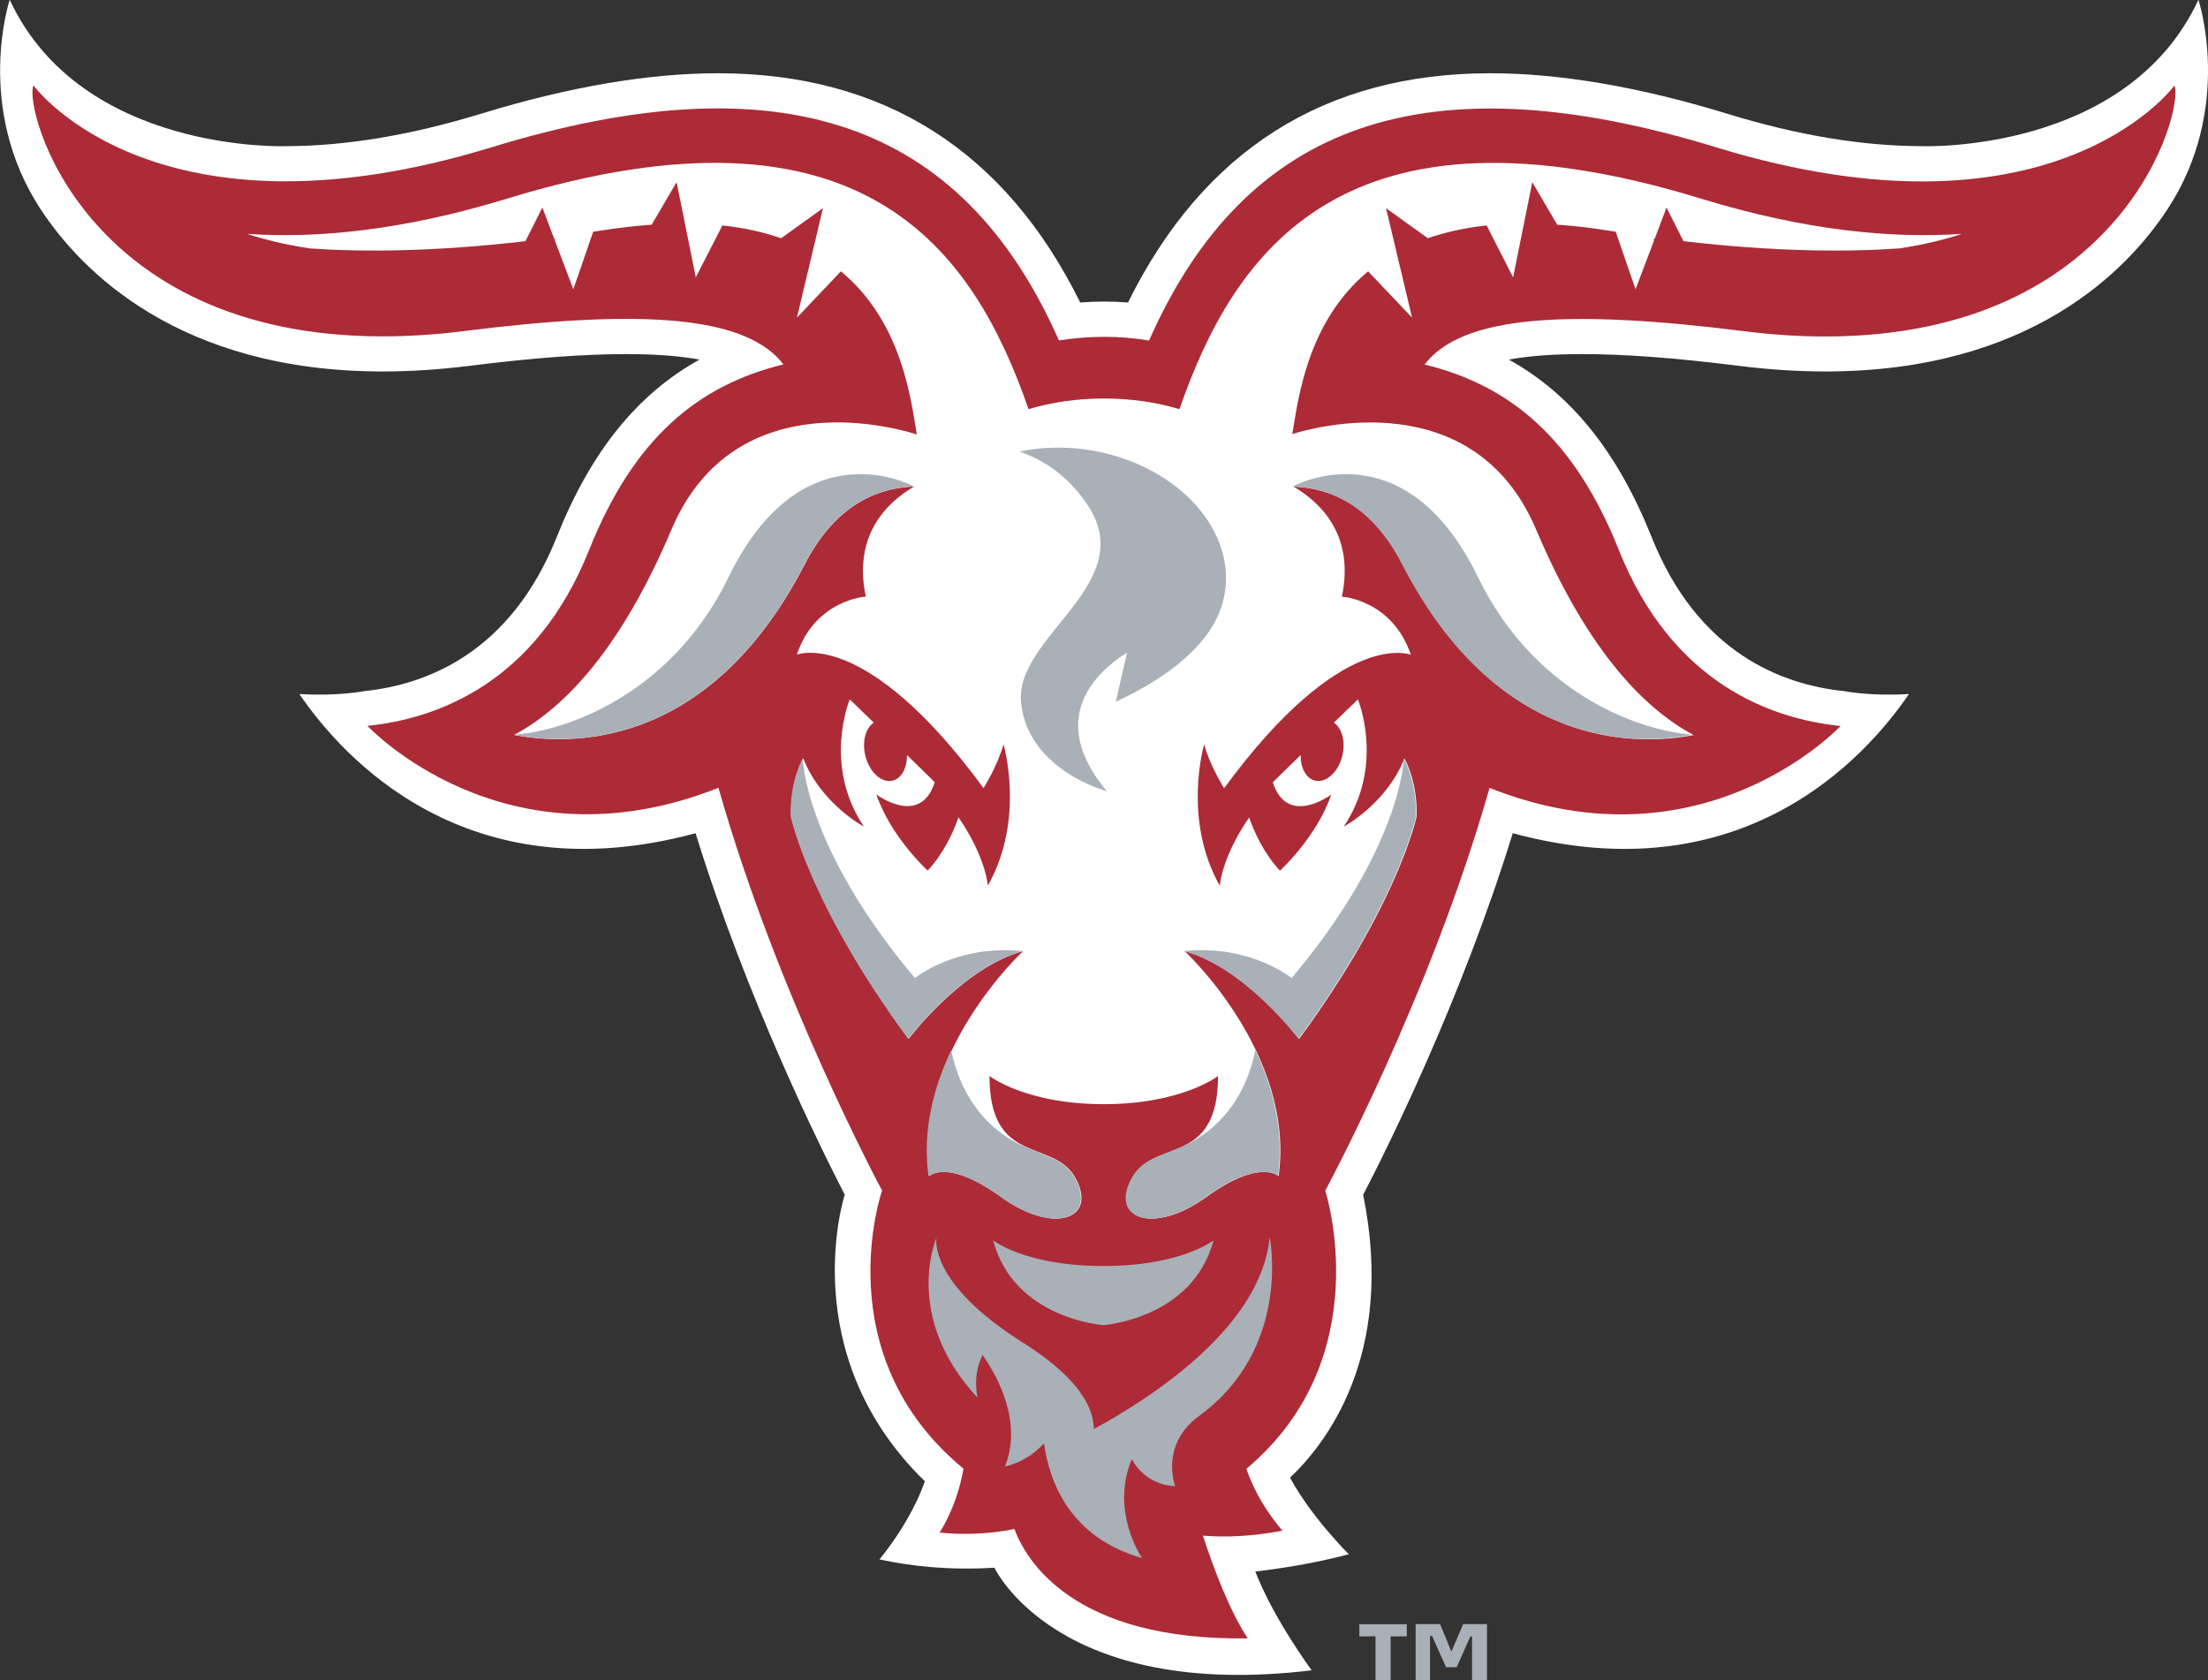
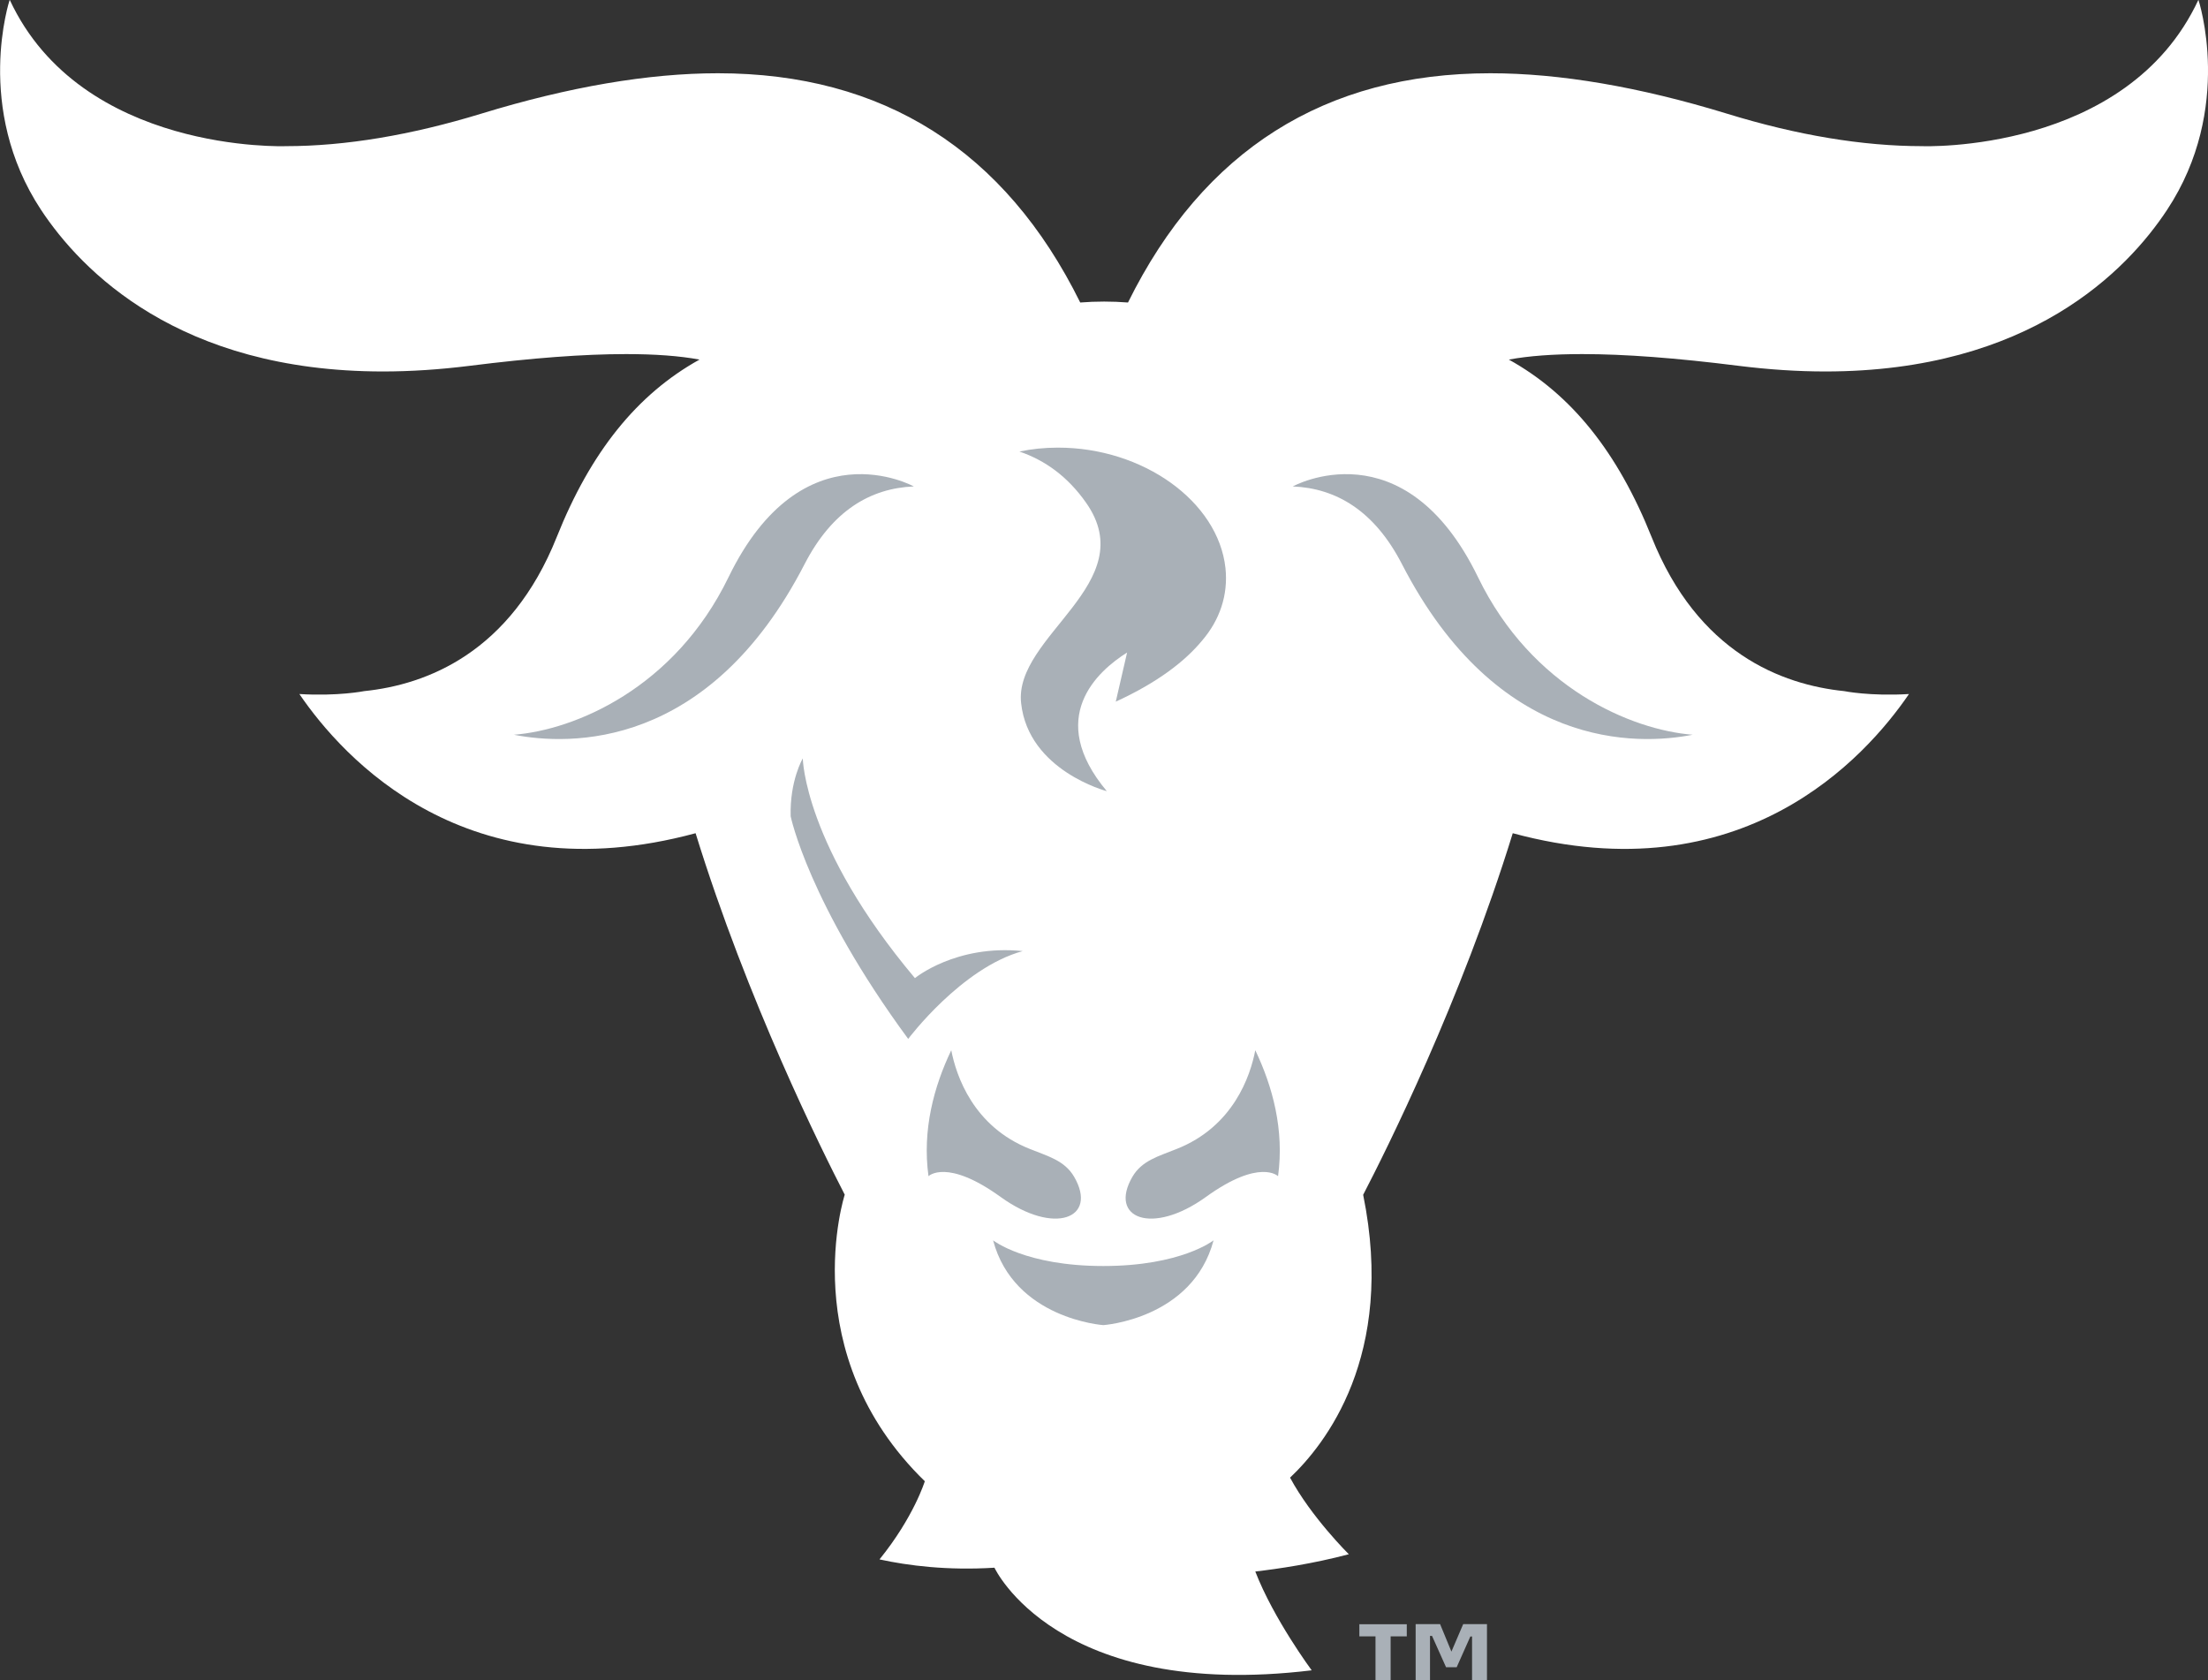
<svg xmlns="http://www.w3.org/2000/svg" version="1.1" id="Layer_1" x="0px" y="0px" viewBox="0 0 196.89 149.82" style="enable-background:new 0 0 196.89 149.82;" xml:space="preserve">
  <rect x="0" y="0" width="196.89" height="149.82" fill="#333333" stroke="none" />
  <style type="text/css">
	.st0{fill:#FFFFFF;}
	.st1{fill:#AC2B37;}
	.st2{fill:#A9B0B7;}
</style>
  <g id="wpi_00000166672709030903365730000006090525005386159275_">
    <g id="wpi_BGL">
      <g id="wpi" transform="translate(0, 24)">
        <g id="g10" transform="translate(100.179, 76.277) scale(-1, 1) rotate(-180) translate(-100.179, -76.277) translate(0.677, 0.702)">
          <g id="g12" transform="translate(1.218, 0)">
            <path id="path14" class="st0" d="M119.66,69.32c2.03,3.91,8.71,17.25,13.34,32.24c20.4-5.52,31.42,6.68,35.33,12.41       c-3.45-0.21-5.78,0.26-5.78,0.26c-5.56,0.57-13.05,3.41-17.17,13.74c-3.02,7.55-7.14,12.72-12.73,15.82       c1.78,0.33,3.96,0.49,6.55,0.49c3.76,0,8.34-0.34,13.97-1.05c2.65-0.33,5.24-0.5,7.69-0.5c0,0,0,0,0.01,0       c18.23,0,26.92,9.02,30.47,14.4c6.01,9.09,2.8,18.74,2.8,18.74c-6.39-13.75-24.63-13.05-24.63-13.05       c-5.29,0-11.15,0.97-17.42,2.9c-7.8,2.39-14.9,3.6-21.09,3.6c-14.74,0-25.6-6.87-32.31-20.44c-1.41,0.11-2.85,0.11-4.26,0       c-6.71,13.57-17.57,20.44-32.31,20.44c-6.19,0-13.29-1.21-21.09-3.6c-6.28-1.92-12.14-2.9-17.42-2.9c0,0-18.24-0.7-24.64,13.05       c0,0-3.21-9.64,2.8-18.74c3.56-5.38,12.25-14.4,30.48-14.4c0,0,0,0,0.01,0c2.46,0,5.04,0.17,7.69,0.5       c5.64,0.71,10.21,1.05,13.98,1.05c2.59,0,4.77-0.16,6.55-0.49c-5.59-3.1-9.72-8.27-12.73-15.82       c-4.12-10.32-11.61-13.17-17.17-13.74c0,0-2.34-0.47-5.78-0.26c3.9-5.72,14.93-17.93,35.33-12.41       c4.63-14.98,11.28-28.31,13.3-32.23c0,0-4.59-14.13,7.14-25.55c0,0-0.97-3.18-4.04-6.97c2.57-0.56,6.06-1,10.25-0.74       c0,0,5.52-11.89,28.29-9.15c0,0-3.39,4.57-5.03,8.81c2.06,0.24,5.12,0.69,8.34,1.54c0,0-3.35,3.31-5.24,6.83       C116.21,47,122.59,54.94,119.66,69.32" />
-             <path id="path16" class="st1" d="M96.55,145.82c1.39,0,2.73-0.11,4.02-0.33c8.66,19.62,24.88,25.1,50.59,17.22       c29.58-9.06,40.48,5,40.84,5.52c0.9-2.09-4.48-22.38-31.15-22.38c-2.27,0-4.7,0.15-7.29,0.48       c-15.34,1.93-23.85,1.29-27.58-2.07c-0.31-0.28-0.59-0.59-0.84-0.91c7.66-1.87,13.36-6.62,17.32-16.54       c4.76-11.93,13.62-15.06,19.77-15.69c0,0-12.22-13.1-31.3-5.52c-5.3-18.65-14.65-35.91-14.65-35.91s4.82-14.86-7.03-24.8       c0.73-2.16,1.93-4.01,3.21-5.52c-2.72-0.51-5.07-0.61-7.09-0.44c0.97-2.99,2.46-6.86,4-9.16c-15.66-0.23-19.81,7.05-20.81,9.75       c-2.38-0.48-4.65-0.52-6.67-0.32c1.19,1.9,1.82,3.95,2.13,5.7c-12.35,10.17-7.26,24.8-7.26,24.8s-9.29,17.26-14.59,35.91       c-19.08-7.58-31.3,5.52-31.3,5.52c6.14,0.63,15.01,3.76,19.77,15.69c3.96,9.92,9.66,14.67,17.32,16.54       c-0.25,0.32-0.52,0.63-0.84,0.91c-3.73,3.36-12.24,4-27.58,2.07c-2.59-0.33-5.03-0.48-7.3-0.48       c-26.66,0-32.04,20.29-31.15,22.38c0.36-0.51,11.26-14.58,40.85-5.52c25.72,7.88,41.93,2.4,50.59-17.22       C93.82,145.7,95.16,145.82,96.55,145.82" />
-             <path id="path18" class="st2" d="M111.33,65.51l0,0.06c-0.74-7.9-10.22-14.16-15.69-17.14c-0.02,2.45-2.11,5.05-6.32,7.71       c-8.5,5.35-7.71,9.34-7.71,9.34s-3.08-7.01,3.67-14.26c0,0-0.51,2,0.45,3.81c1.4-2.01,3.55-6.02,1.99-9.93       c0,0,1.9,0.32,3.48,2.06c0.48-3.46,2.32-8.4,8.74-10.23c0,0-2.87,4.16-0.91,8.82c0,0,1.1-2.32,3.87-2.4c0,0-1.41,3.62,2.1,6.23       C113.33,55.62,111.33,65.51,111.33,65.51" />
            <path id="path20" class="st2" d="M96.49,62.97c-6.95,0-9.83,2.29-9.83,2.29c1.87-7.02,9.83-7.56,9.83-7.56s7.96,0.54,9.83,7.56       C106.32,65.26,103.44,62.97,96.49,62.97" />
            <path id="path22" class="st0" d="M149.75,158.15c-31.85,9.76-41.61-4.8-46.47-18.78c-2.04,0.61-4.32,0.95-6.73,0.95       c-2.41,0-4.69-0.34-6.73-0.95c-4.85,13.99-14.62,28.54-46.47,18.78c-9.31-2.85-16.98-3.58-23.21-3.15       c1.46-0.48,3.31-0.95,5.6-1.3c4.81-0.33,11.16-0.29,19.22,0.65l1.51,3l1.07-2.83c0.05,0.01,0.09,0.01,0.14,0.02l-0.1-0.12       l1.65-4.36l1.77,5.13c0.2,0.03,0.39,0.06,0.59,0.09c1.64,0.26,3.18,0.43,4.63,0.54l2.22,3.79l1.71-8.49l2.37,4.63       c1.97-0.21,3.7-0.61,5.24-1.14l3.73,2.68l-2.32-9.76l3.92,4.13c5.51-4.56,6.25-11.55,6.77-14.55       c-1.18,0.39-16.16,5.02-21.88-8.48c-4.3-10.15-9.21-15.73-14.04-18.31c4.91-0.95,17.36-1.4,25.94,15.24       c2.44,4.72,5.83,6.75,9.73,6.91c-2.4-1.41-5.46-4.33-4.3-9.81c0,0-4.5-0.27-6.15-5.18c0,0,6.07,2.52,16.65-11.9       c0,0,1.26,2,1.78,3.91c0,0,1.97-6.66-1.4-12.61c0,0-0.14,2.48-2.61,6.09c-0.49-1.38-1.35-3.24-2.75-4.74       c0,0-3.28,2.97-4.58,6.79c0,0,3.91-2.96,5.21,1.09c0,0-1.07,1.05-2.48,2.42c0.02-1.19-0.52-2.16-1.37-2.3       c-1.02-0.16-2.08,0.92-2.38,2.41c-0.24,1.21,0.1,2.31,0.79,2.78c-0.78,0.75-1.52,1.48-2.14,2.07c0,0-2.44-5.84,1.26-11.34       c0,0-3.8,2.01-5.41,6.08c0,0-1.17-1.98-1.08-5.16c0,0,1.58-7.75,10.48-19.85c0,0,4.75,6.34,10.21,7.83       c0,0-9.89-9.14-8.39-20.07c0,0,1.62,1.62,6.43-1.85c4.81-3.47,8.7-1.9,6.56,1.79c-1.97,3.41-7.6,0.96-7.6,8.99       c0,0,3.23-2.51,10.19-2.51c6.96,0,10.19,2.51,10.19,2.51c0-8.04-5.63-5.59-7.59-8.99c-2.14-3.69,1.75-5.26,6.56-1.79       c4.81,3.47,6.43,1.85,6.43,1.85c1.51,10.92-8.38,20.07-8.38,20.07c5.45-1.49,10.21-7.83,10.21-7.83       c8.89,12.1,10.48,19.85,10.48,19.85c0.08,3.18-1.09,5.16-1.09,5.16c-1.61-4.07-5.41-6.08-5.41-6.08       c3.69,5.5,1.26,11.34,1.26,11.34c-0.62-0.59-1.36-1.32-2.14-2.07c0.68-0.46,1.03-1.56,0.79-2.78       c-0.29-1.49-1.36-2.57-2.38-2.41c-0.85,0.14-1.4,1.11-1.37,2.3c-1.41-1.38-2.49-2.43-2.49-2.43c1.3-4.04,5.22-1.09,5.22-1.09       c-1.31-3.81-4.58-6.79-4.58-6.79c-1.4,1.5-2.26,3.36-2.75,4.74c-2.48-3.61-2.61-6.09-2.61-6.09c-3.37,5.95-1.4,12.61-1.4,12.61       c0.52-1.91,1.78-3.91,1.78-3.91c10.58,14.42,16.65,11.9,16.65,11.9c-1.66,4.92-6.15,5.18-6.15,5.18c1.16,5.48-1.9,8.4-4.3,9.81       c3.9-0.16,7.29-2.18,9.73-6.91c8.58-16.64,21.03-16.19,25.94-15.24c-4.83,2.58-9.74,8.16-14.04,18.31       c-5.55,13.11-19.84,9.13-21.75,8.53c0.52,3.02,1.28,9.96,6.76,14.51l3.92-4.13l-2.32,9.76l3.73-2.68       c1.53,0.53,3.27,0.93,5.24,1.14l2.36-4.63l1.71,8.49l2.22-3.79c1.45-0.1,2.99-0.27,4.63-0.54c0.2-0.03,0.39-0.06,0.59-0.09       l1.77-5.13l1.65,4.36l-0.1,0.12c0.05-0.01,0.09-0.02,0.14-0.02l1.07,2.83l1.51-3c8.06-0.94,14.41-0.98,19.22-0.65       c2.29,0.34,4.14,0.81,5.6,1.3C166.73,154.57,159.06,155.3,149.75,158.15" />
            <path id="path24" class="st2" d="M69.86,125.57c2.44,4.72,5.83,6.75,9.73,6.91c0,0-9.93,5.49-16.53-8.11       c-4.8-9.88-13.68-13.6-19.13-14.03C48.84,109.38,61.29,108.93,69.86,125.57" />
            <path id="path26" class="st2" d="M123.11,125.57c-2.44,4.72-5.83,6.75-9.73,6.91c0,0,9.93,5.49,16.53-8.11       c4.8-9.88,13.68-13.6,19.13-14.03C144.13,109.38,131.68,108.93,123.11,125.57" />
            <path id="path28" class="st2" d="M105.31,118.75c1.54,1.8,2.33,4.03,2.07,6.46c-0.65,5.93-7.35,10.74-14.95,10.73       c-1.19,0-2.35-0.12-3.42-0.35c2.26-0.77,4.29-2.21,5.94-4.56c5.06-7.19-6.46-11.87-5.79-17.88c0.66-6.02,7.64-7.84,7.64-7.84       c-5.49,6.56-0.82,10.71,1.81,12.36l-1.01-4.38C101.3,114.99,103.75,116.86,105.31,118.75" />
            <path id="path30" class="st2" d="M79.69,88.64c-9.89,11.76-10,19.59-10,19.59s-1.17-1.98-1.08-5.16c0,0,1.58-7.75,10.48-19.85       c0,0,4.75,6.34,10.21,7.83C83.35,91.66,79.69,88.64,79.69,88.64" />
-             <path id="path32" class="st2" d="M113.28,88.64c9.89,11.76,10,19.59,10,19.59s1.16-1.98,1.09-5.16c0,0-1.59-7.75-10.48-19.85       c0,0-4.76,6.34-10.21,7.83C109.62,91.66,113.28,88.64,113.28,88.64" />
            <path id="path34" class="st2" d="M82.93,82.21c-1.54-3.22-2.6-7.1-2.03-11.23c0,0,1.62,1.62,6.43-1.85       c4.81-3.47,8.7-1.9,6.56,1.79c-0.85,1.47-2.39,1.85-3.85,2.45l0,0c-0.01,0.01-0.02,0.01-0.03,0.01       c-0.02,0.01-0.04,0.02-0.05,0.02C84.88,75.4,83.37,79.95,82.93,82.21" />
            <path id="path36" class="st2" d="M110.04,82.21c1.54-3.22,2.6-7.1,2.03-11.23c0,0-1.62,1.62-6.43-1.85       c-4.81-3.47-8.7-1.9-6.56,1.79c0.85,1.47,2.39,1.85,3.85,2.45h0c0.01,0.01,0.02,0.01,0.03,0.01c0.02,0.01,0.04,0.02,0.05,0.02       C108.1,75.4,109.61,79.95,110.04,82.21" />
            <path id="path38" class="st2" d="M130.72,26.03h-1.35v3.91h-0.15L128,27.2h-0.95l-1.25,2.79h-0.18v-3.96h-1.28v5.01h2.18       l1.01-2.45l1.05,2.45h2.12V26.03z M123.55,29.95h-1.44v-3.92h-1.35v3.92h-1.44v1.08h4.23V29.95L123.55,29.95z" />
          </g>
        </g>
      </g>
    </g>
  </g>
</svg>